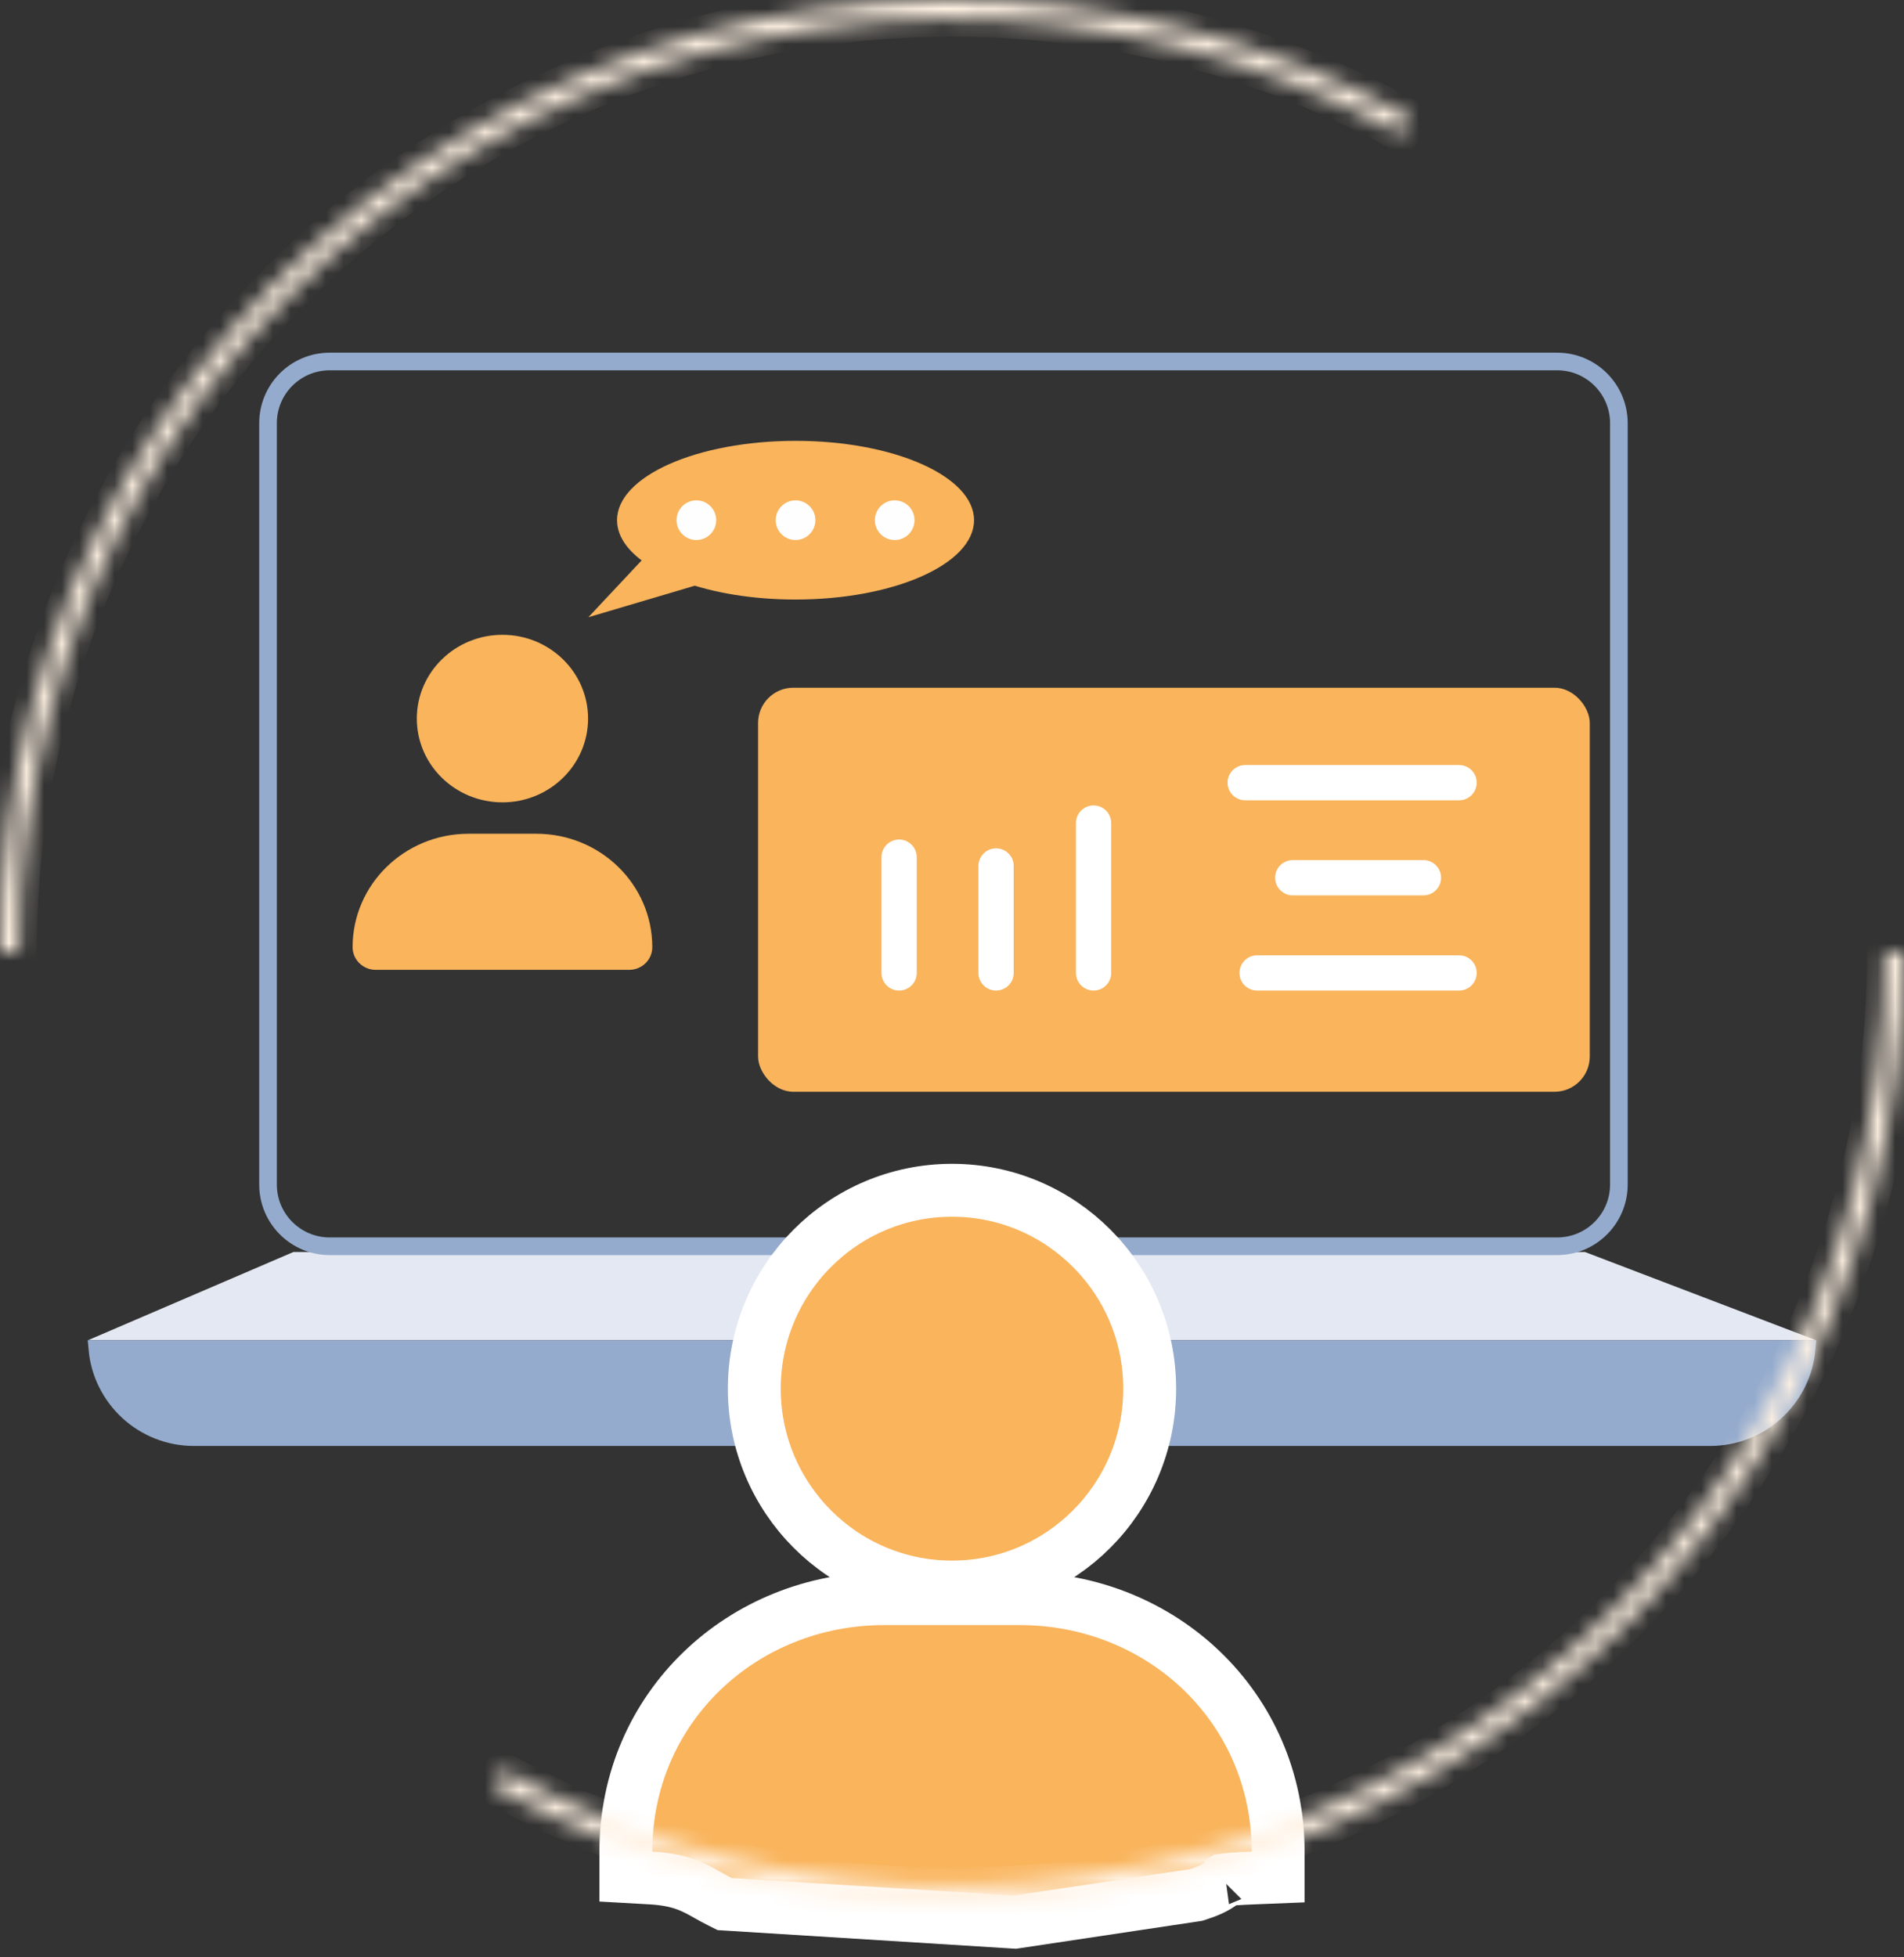
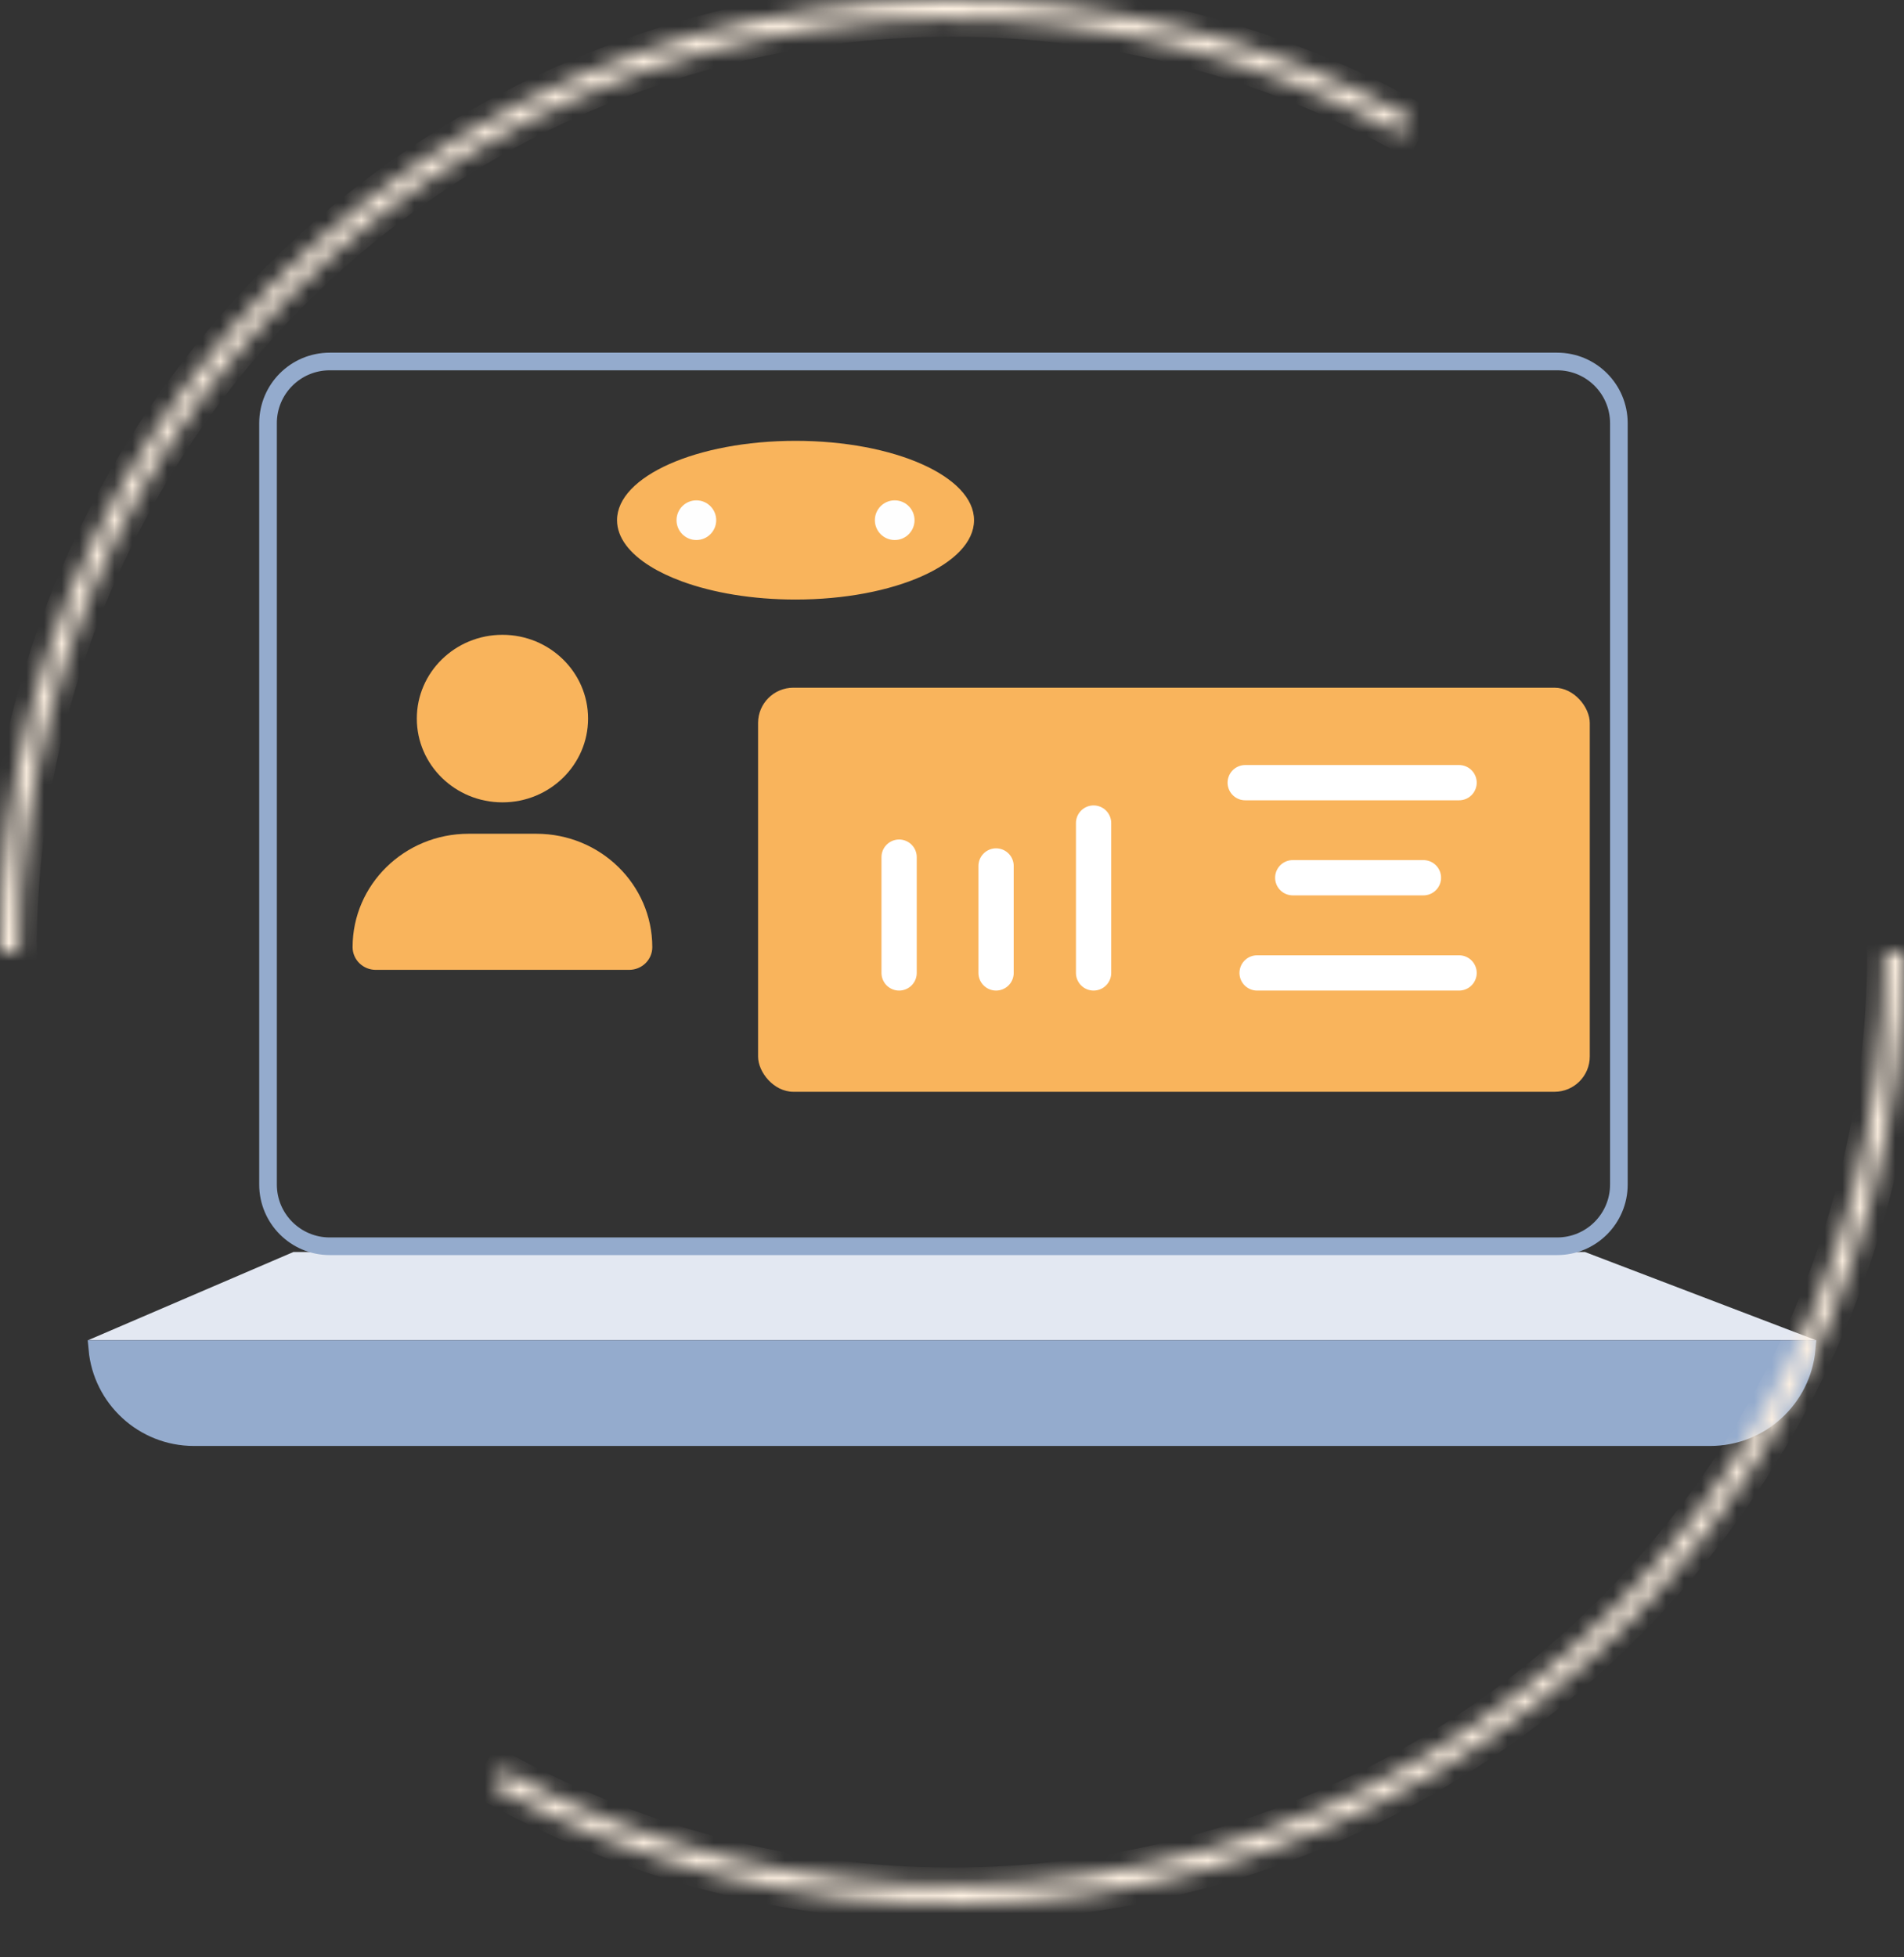
<svg xmlns="http://www.w3.org/2000/svg" width="108" height="111" viewBox="0 0 108 111" fill="none">
  <rect x="0" y="0" width="108" height="111" fill="#333333" stroke="none" />
  <path d="M28.5 45.501C31.183 45.501 33.357 43.374 33.357 40.75C33.357 38.127 31.183 36 28.5 36C25.817 36 23.643 38.127 23.643 40.75C23.643 43.374 25.817 45.501 28.5 45.501ZM30.424 47.282H26.576C22.945 47.282 20 50.162 20 53.713C20 54.424 20.589 55 21.315 55H35.685C36.412 55.001 37 54.426 37 53.713C37 50.162 34.055 47.282 30.424 47.282Z" fill="#F9B45C" />
  <rect x="43" y="39" width="47.176" height="22.914" rx="2" fill="#F9B45C" />
  <path d="M51 48.609V55.175M56.5 49.109V51.805V55.175M62.031 46.675V55.175M70.632 44.385H82.763M73.328 49.776H80.741M71.306 55.175H82.763" stroke="white" stroke-width="2" stroke-linecap="round" />
-   <path d="M35 34L37.812 31L40.062 32.5L35 34Z" fill="#F9B45C" stroke="#F9B45C" stroke-linecap="round" />
  <path d="M55.25 29.5C55.25 31.985 50.717 34 45.125 34C42.677 34 40.432 33.614 38.682 32.971C38.01 32.725 37.41 32.44 36.9 32.125C35.704 31.386 35 30.48 35 29.5C35 27.015 39.533 25 45.125 25C50.717 25 55.25 27.015 55.25 29.5Z" fill="#F9B45C" />
  <circle cx="39.5" cy="29.5" r="1.125" fill="#FEFEFE" />
-   <circle cx="45.125" cy="29.5" r="1.125" fill="#FEFEFE" />
  <circle cx="50.75" cy="29.5" r="1.125" fill="#FEFEFE" />
  <path d="M16.644 71H89.901L103 76H5L16.644 71Z" fill="#E3E8F2" />
  <mask id="path-10-inside-1_78_1549" fill="white">
    <path d="M2.90899e-06 53.995C2.08877e-06 44.613 2.445 35.392 7.093 27.243C11.742 19.093 18.434 12.295 26.509 7.519C34.585 2.743 43.766 0.154 53.147 0.007C62.528 -0.141 71.786 2.159 80.007 6.679L79.487 7.625C71.43 3.196 62.357 0.942 53.164 1.086C43.971 1.231 34.973 3.768 27.059 8.449C19.145 13.129 12.587 19.791 8.031 27.778C3.476 35.765 1.08 44.8 1.08 53.995L2.90899e-06 53.995Z" />
  </mask>
  <path d="M2.90899e-06 53.995C2.08877e-06 44.613 2.445 35.392 7.093 27.243C11.742 19.093 18.434 12.295 26.509 7.519C34.585 2.743 43.766 0.154 53.147 0.007C62.528 -0.141 71.786 2.159 80.007 6.679L79.487 7.625C71.43 3.196 62.357 0.942 53.164 1.086C43.971 1.231 34.973 3.768 27.059 8.449C19.145 13.129 12.587 19.791 8.031 27.778C3.476 35.765 1.08 44.8 1.08 53.995L2.90899e-06 53.995Z" stroke="#FFF2E3" stroke-width="2" mask="url(#path-10-inside-1_78_1549)" />
  <path d="M18.703 20.5H88.327C90.26 20.5 91.827 22.067 91.827 24V49.032V67.175C91.827 69.108 90.26 70.675 88.327 70.675H18.703C16.77 70.675 15.203 69.108 15.203 67.175V49.032V24C15.203 22.067 16.77 20.5 18.703 20.5Z" stroke="#94ABCD" />
  <path d="M5.522 76.5H102.478C102.225 79.303 99.869 81.5 97 81.5H11C8.131 81.5 5.775 79.303 5.522 76.5Z" fill="#94ABCD" stroke="#94ABCD" />
-   <path d="M35.5 105V106.418L36.916 106.498C38.581 106.592 39.326 107.011 40.147 107.473C40.363 107.595 40.584 107.719 40.829 107.842L41.102 107.978L41.406 107.997L57.406 108.997L57.565 109.007L57.722 108.983L67.722 107.483L67.842 107.465L67.958 107.428C68.534 107.244 68.965 107.047 69.306 106.788C69.391 106.723 69.463 106.66 69.523 106.603C69.78 106.568 70.236 106.532 71.06 106.499L72.5 106.441V105C72.5 96.833 65.89 90.658 57.848 90.658H50.152C42.111 90.658 35.5 96.833 35.5 105ZM69.354 106.633C69.354 106.633 69.355 106.632 69.357 106.632C69.355 106.632 69.354 106.633 69.354 106.633ZM54 90.001C60.199 90.001 65.214 84.959 65.214 78.751C65.214 72.543 60.199 67.5 54 67.5C47.801 67.5 42.786 72.543 42.786 78.751C42.786 84.959 47.801 90.001 54 90.001Z" fill="#F9B45C" stroke="white" stroke-width="3" />
  <mask id="path-14-inside-2_78_1549" fill="white">
    <path d="M107.99 53.995C107.99 63.377 105.545 72.598 100.897 80.748C96.248 88.897 89.557 95.695 81.481 100.471C73.405 105.247 64.224 107.836 54.843 107.984C45.462 108.131 36.205 105.831 27.983 101.311L28.503 100.365C36.56 104.795 45.633 107.048 54.826 106.904C64.02 106.759 73.017 104.222 80.931 99.541C88.845 94.861 95.403 88.199 99.959 80.212C104.514 72.226 106.91 63.19 106.91 53.995L107.99 53.995Z" />
  </mask>
  <path d="M107.99 53.995C107.99 63.377 105.545 72.598 100.897 80.748C96.248 88.897 89.557 95.695 81.481 100.471C73.405 105.247 64.224 107.836 54.843 107.984C45.462 108.131 36.205 105.831 27.983 101.311L28.503 100.365C36.56 104.795 45.633 107.048 54.826 106.904C64.02 106.759 73.017 104.222 80.931 99.541C88.845 94.861 95.403 88.199 99.959 80.212C104.514 72.226 106.91 63.19 106.91 53.995L107.99 53.995Z" stroke="#FFF2E3" stroke-width="2" mask="url(#path-14-inside-2_78_1549)" />
</svg>